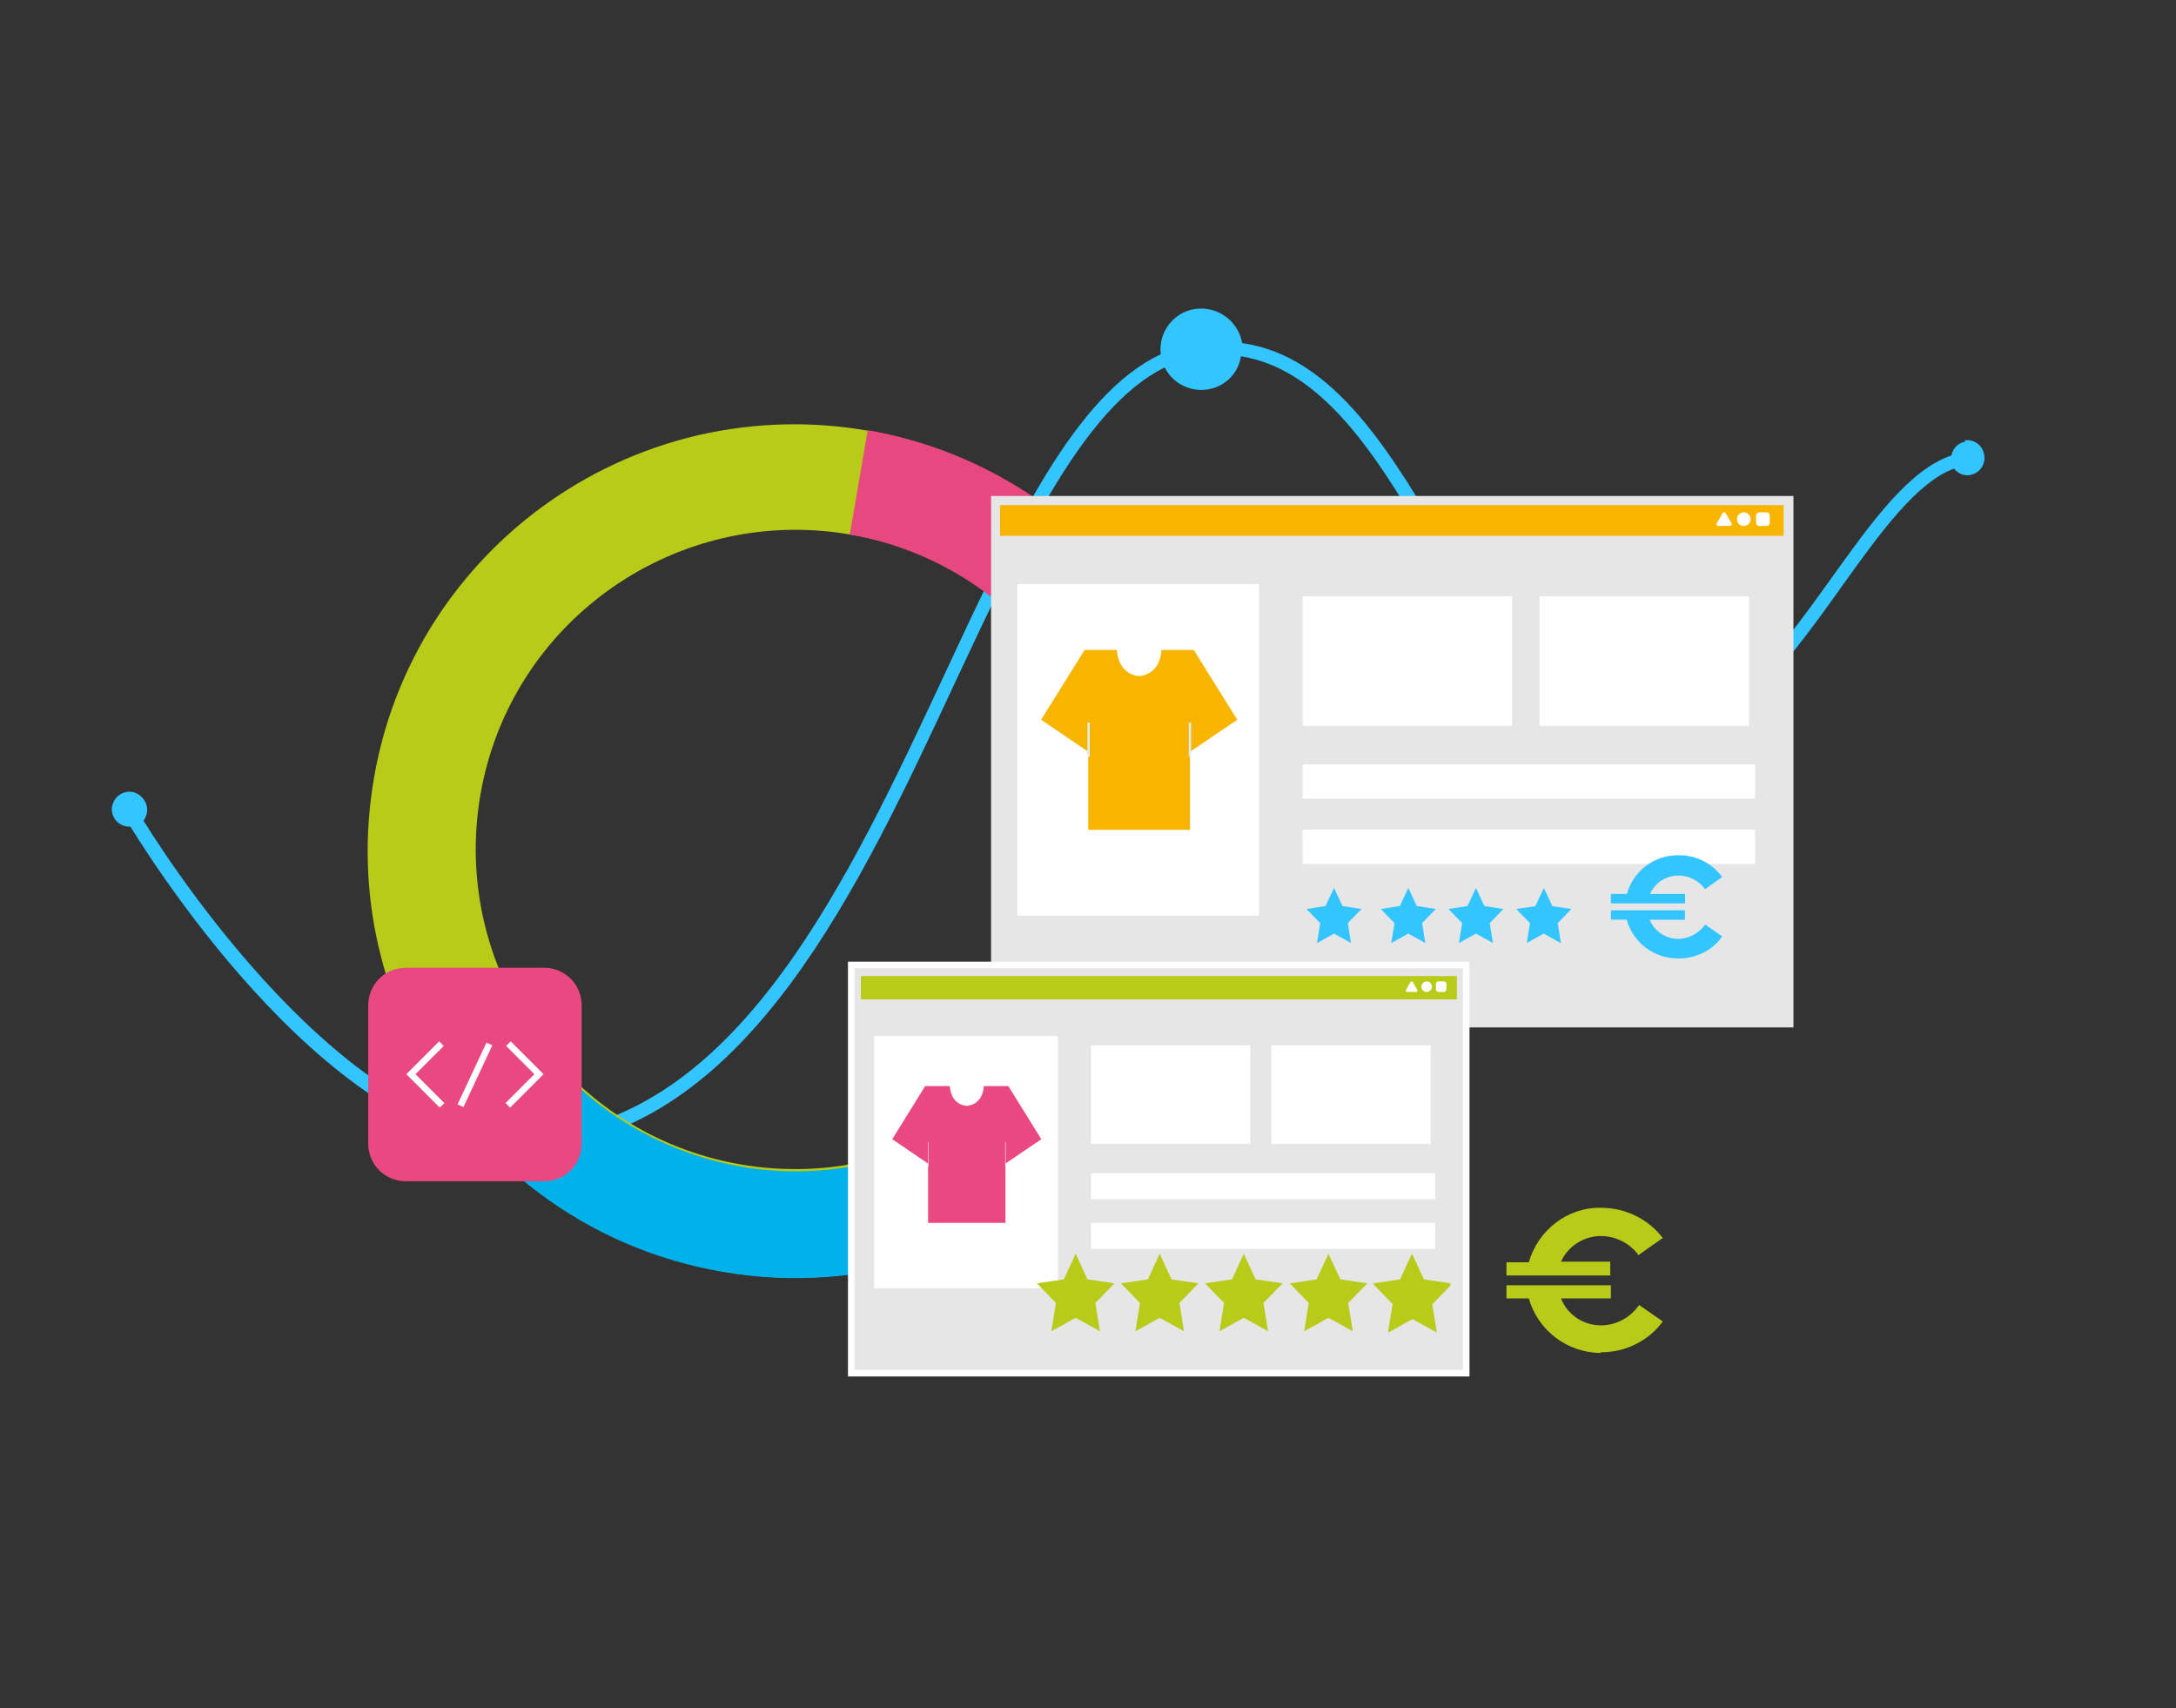
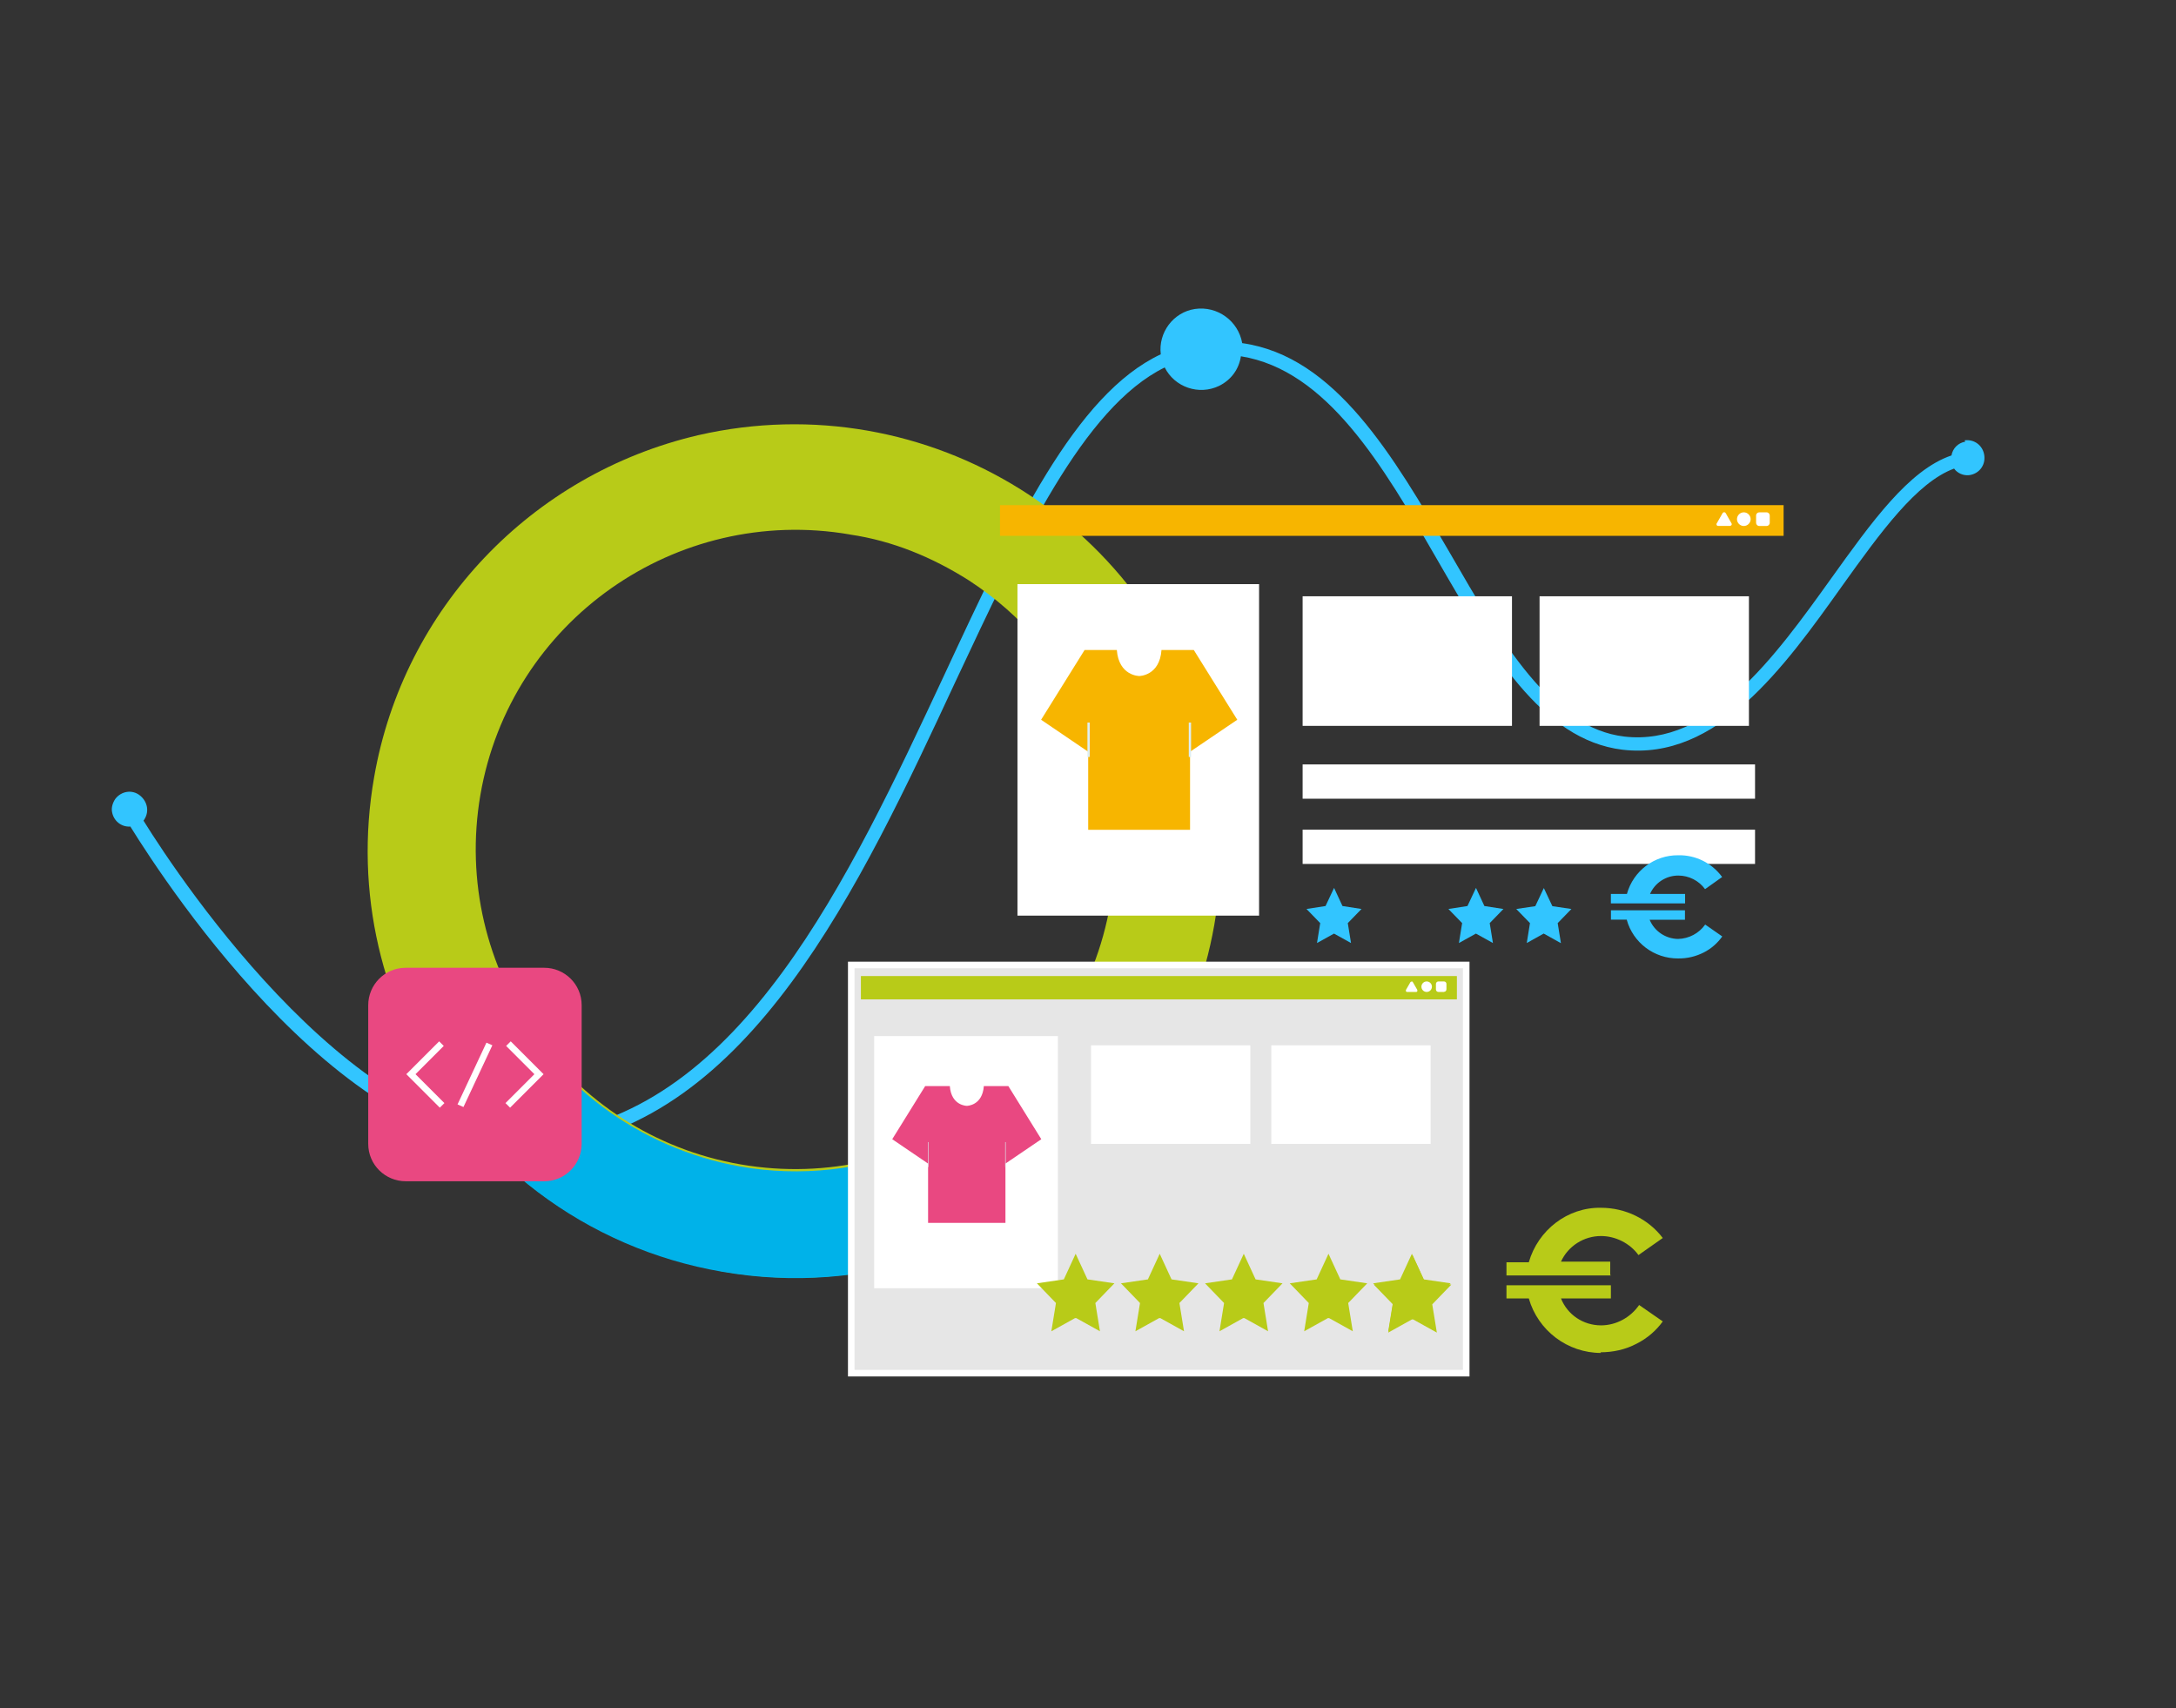
<svg xmlns="http://www.w3.org/2000/svg" id="Ebene_1" data-name="Ebene 1" viewBox="0 0 331.34 260.04">
  <rect x="0" y="0" width="331.34" height="260.04" fill="#333333" stroke="none" />
  <defs>
    <style>
      .cls-1 {
        fill: #b8cb18;
      }

      .cls-1, .cls-2, .cls-3, .cls-4, .cls-5, .cls-6, .cls-7, .cls-8, .cls-9, .cls-10 {
        stroke-width: 0px;
      }

      .cls-11 {
        clip-path: url(#clippath);
      }

      .cls-2 {
        fill: none;
      }

      .cls-3, .cls-12 {
        fill: #ddeef2;
      }

      .cls-4 {
        fill: #e94881;
      }

      .cls-13 {
        stroke: #fff;
      }

      .cls-13, .cls-12 {
        stroke-miterlimit: 10;
      }

      .cls-13, .cls-9 {
        fill: #e6e6e6;
      }

      .cls-14 {
        clip-path: url(#clippath-1);
      }

      .cls-15 {
        clip-path: url(#clippath-3);
      }

      .cls-16 {
        clip-path: url(#clippath-2);
      }

      .cls-12 {
        stroke: #ddeef2;
        stroke-width: .25px;
      }

      .cls-5 {
        fill: #e84880;
      }

      .cls-6 {
        fill: #f7b500;
      }

      .cls-7 {
        fill: #00b2e9;
      }

      .cls-8 {
        fill: #fff;
      }

      .cls-10 {
        fill: #32c5ff;
      }
    </style>
    <clipPath id="clippath">
      <rect class="cls-2" x="158.54" y="98.96" width="29.86" height="27.37" />
    </clipPath>
    <clipPath id="clippath-1">
      <rect class="cls-2" x="158.54" y="98.96" width="29.86" height="27.37" />
    </clipPath>
    <clipPath id="clippath-2">
      <rect class="cls-2" x="135.86" y="165.35" width="22.72" height="20.81" />
    </clipPath>
    <clipPath id="clippath-3">
      <rect class="cls-2" x="135.86" y="165.35" width="22.72" height="20.81" />
    </clipPath>
  </defs>
  <path class="cls-10" d="M299.25,67.24c-1.1.2-1.9,1-2.1,2.1-6.5,2.2-12.2,10.2-18.3,18.7-8.6,12-18.4,25.6-31.5,24.1-11.1-1.3-18.7-14.3-26.6-28-8.6-14.7-17.4-29.9-31.6-31.9-.6-3.4-3.8-5.7-7.2-5.2-3.3.5-5.6,3.6-5.2,6.9-13,6.1-22.4,26.1-33,48.9-14.5,31-30.9,66.2-60.7,69.8-27.5,3.4-55.5-38.5-61.2-47.7.9-1.2.7-2.8-.5-3.8s-2.9-.7-3.8.5c-.4.6-.6,1.3-.5,1.9.2,1.4,1.4,2.4,2.8,2.3,5.7,9.2,34.1,52.5,63.4,48.9,30.9-3.8,47.6-39.5,62.3-71.1,10-21.3,19.4-41.6,31.8-47.7,1.5,3,5.2,4.3,8.3,2.8,1.8-.9,3-2.5,3.3-4.5,13.1,2.1,21.6,16.6,29.8,30.8,8.2,14.2,16,27.6,28.3,29.1,14.4,1.7,24.6-12.5,33.5-25,5.8-8.1,11.3-15.7,17-17.8.5.7,1.4,1.1,2.3,1,1.5-.2,2.5-1.5,2.3-3s-1.5-2.5-3-2.3" />
  <g>
    <path class="cls-1" d="M109.8,193.49c-35.35-6.21-59.03-39.82-52.83-75.17,4.46-25.69,23.95-46.12,49.33-52.06,35-8.02,69.89,13.71,77.91,48.72s-13.71,69.89-48.72,77.91c-8.41,1.97-17.28,2.15-25.85.61h.15ZM129.41,81.37c-26.46-4.54-51.71,13.18-56.26,39.65-4.54,26.46,13.18,51.71,39.65,56.26,26.46,4.54,51.71-13.18,56.26-39.65,3.34-19.31-5.12-38.63-21.55-49.28-5.52-3.49-11.57-6.02-18.1-6.97h0Z" />
    <path class="cls-7" d="M168.18,174.19l-7.28-16.37c-10.9,15.38-29.68,23.03-48.21,19.77-15.42-2.77-28.72-12.62-35.49-26.74l-14.54,7.12c9.03,18.82,26.62,32.12,47.32,35.65,21.49,3.76,43.37-3.55,58.37-19.29" />
-     <path class="cls-5" d="M169.09,137.93c-2.22,12.92-9.49,24.3-20.33,31.7l9.15,13.29c14.3-9.86,24.13-25.14,27.05-42.26,6.21-35.35-17.48-68.96-52.83-75.17l-2.73,15.88c26.63,4.68,44.36,29.93,39.67,56.56" />
  </g>
  <g id="Gruppe_177" data-name="Gruppe 177">
-     <path id="Fill_17" data-name="Fill 17" class="cls-9" d="M150.91,156.42h122.18v-80.91h-122.18s0,80.91,0,80.91Z" />
    <path id="Fill_18" data-name="Fill 18" class="cls-8" d="M154.93,139.4h36.79v-50.47h-36.79v50.47Z" />
    <g id="Group_7" data-name="Group 7">
      <g id="Group_3" data-name="Group 3">
        <path id="Clip_2-14" data-name="Clip 2-14" class="cls-2" d="M158.54,98.96h29.86v27.37h-29.86v-27.37Z" />
        <g class="cls-11">
          <g id="Group_3-2" data-name="Group 3-2">
            <path id="Fill_1" data-name="Fill 1" class="cls-6" d="M181.79,98.96h-4.93c-.28,3.96-3.39,3.96-3.39,3.96,0,0-3.11,0-3.41-3.96h-4.91l-6.62,10.62,7.17,4.87v11.88h15.51v-11.88l7.19-4.87s-6.62-10.62-6.62-10.62Z" />
          </g>
        </g>
      </g>
      <path id="Clip_5-13" data-name="Clip 5-13" class="cls-2" d="M158.54,126.33h29.86v-27.37h-29.86v27.37Z" />
      <g class="cls-14">
        <g id="Gruppe_maskieren_3" data-name="Gruppe maskieren 3">
          <path id="Fill_4" data-name="Fill 4" class="cls-12" d="M165.71,115.12h.1v-4.99h-.1v4.99Z" />
          <path id="Fill_6" data-name="Fill 6" class="cls-12" d="M181.14,115.12h.1v-4.99h-.1v4.99Z" />
        </g>
      </g>
    </g>
    <path id="Fill_22" data-name="Fill 22" class="cls-8" d="M198.35,110.51h31.88v-19.73h-31.88v19.73Z" />
    <path id="Fill_23" data-name="Fill 23" class="cls-8" d="M234.43,110.51h31.88v-19.73h-31.88v19.73Z" />
    <path id="Fill_24" data-name="Fill 24" class="cls-8" d="M198.35,121.6h68.89v-5.22h-68.89v5.22Z" />
    <path id="Fill_25" data-name="Fill 25" class="cls-8" d="M198.35,131.53h68.89v-5.22h-68.89v5.22Z" />
    <path id="Fill_77" data-name="Fill 77" class="cls-10" d="M255.52,145.92c-3.65.02-6.86-2.4-7.82-5.91h-2.4v-1.42h11.27v1.44h-5.38c.73,1.75,2.44,2.9,4.34,2.92,1.64-.04,3.17-.85,4.12-2.19l2.6,1.81c-.73,1.02-1.69,1.87-2.82,2.44-1.2.61-2.54.93-3.9.91h0ZM256.6,137.54h-11.31v-1.44h2.44c.97-3.51,4.18-5.93,7.82-5.89,2.64-.06,5.12,1.18,6.68,3.31l-2.6,1.85c-.95-1.3-2.46-2.07-4.08-2.07-1.87,0-3.55,1.1-4.3,2.8h5.34v1.44h0Z" />
    <path id="Star" class="cls-10" d="M203.14,142.13l-2.6,1.44.49-3.03-2.09-2.15,2.9-.45,1.3-2.76,1.28,2.76,2.9.45-2.09,2.15.49,3.03-2.6-1.44h.02Z" />
-     <path id="Star_Copy" data-name="Star Copy" class="cls-10" d="M214.45,142.13l-2.6,1.44.49-3.03-2.09-2.15,2.9-.45,1.3-2.76,1.28,2.76,2.9.45-2.09,2.15.49,3.03-2.6-1.44h.02Z" />
    <path id="Star_Copy_2" data-name="Star Copy 2" class="cls-10" d="M224.75,142.13l-2.6,1.44.49-3.03-2.09-2.15,2.9-.45,1.3-2.76,1.28,2.76,2.9.45-2.09,2.15.49,3.03-2.6-1.44h.02Z" />
    <g id="Star_Copy_3" data-name="Star Copy 3">
      <path class="cls-2" d="M235.04,142.13l-2.6,1.44.49-3.03-2.09-2.15,2.9-.45,1.3-2.76,1.28,2.76,2.9.45-2.09,2.15.49,3.03-2.6-1.44h.02Z" />
      <path class="cls-10" d="M237.64,143.57l-2.58-1.44-2.58,1.44.49-3.03-2.09-2.15,2.9-.43,1.3-2.76,1.3,2.76,2.9.43-2.09,2.15.49,3.03h-.04Z" />
    </g>
    <path id="Fill_26" data-name="Fill 26" class="cls-6" d="M152.27,81.58h119.32v-4.67h-119.32s0,4.67,0,4.67Z" />
    <path id="Fill_27" data-name="Fill 27" class="cls-8" d="M268.99,80.08h-1.1c-.28,0-.49-.22-.49-.49h0v-1.1c0-.28.22-.49.49-.49h1.1c.28,0,.49.22.49.49h0v1.1c0,.28-.22.49-.49.49h0" />
    <path id="Fill_28" data-name="Fill 28" class="cls-8" d="M265.53,80.08h0c-.57,0-1.04-.47-1.04-1.04s.47-1.04,1.04-1.04,1.04.47,1.04,1.04h0c0,.57-.47,1.04-1.04,1.04h0" />
    <path id="Fill_29" data-name="Fill 29" class="cls-8" d="M261.41,79.68l.89-1.56c.08-.12.24-.18.37-.1.04.02.08.06.1.1l.89,1.56c.08.14.02.3-.12.35-.04.02-.08.04-.12.04h-1.79c-.16,0-.28-.12-.26-.28,0-.04,0-.08.04-.12" />
  </g>
  <g id="Gruppe_215" data-name="Gruppe 215">
    <path id="Fill_17-4" data-name="Fill 17-4" class="cls-13" d="M129.62,209.06h93.64v-62.15h-93.64v62.15Z" />
    <path id="Fill_18-4" data-name="Fill 18-4" class="cls-8" d="M133.11,196.13h27.98v-38.39h-27.98v38.39Z" />
    <g id="Group_7-4" data-name="Group 7-4">
      <g id="Group_3-7" data-name="Group 3-7">
        <path id="Clip_2-17" data-name="Clip 2-17" class="cls-2" d="M135.86,165.35h22.72v20.81h-22.72s0-20.81,0-20.81Z" />
        <g class="cls-16">
          <g id="Group_3-8" data-name="Group 3-8">
            <path id="Fill_1-4" data-name="Fill 1-4" class="cls-4" d="M153.54,165.35h-3.73c-.22,3.01-2.59,3.01-2.59,3.01,0,0-2.37,0-2.59-3.01h-3.75l-5.02,8.09,5.46,3.71v9.03h11.78v-9.03l5.46-3.71s-5.02-8.09-5.02-8.09Z" />
          </g>
        </g>
      </g>
      <path id="Clip_5-16" data-name="Clip 5-16" class="cls-2" d="M135.86,186.18h22.72v-20.81h-22.72v20.81Z" />
      <g class="cls-15">
        <g id="Gruppe_maskieren_3-4" data-name="Gruppe maskieren 3-4">
          <path id="Fill_4-4" data-name="Fill 4-4" class="cls-3" d="M141.3,177.67h.08v-3.79h-.08v3.79Z" />
          <path id="Fill_6-4" data-name="Fill 6-4" class="cls-3" d="M153.06,177.67h.08v-3.79h-.08v3.79Z" />
        </g>
      </g>
    </g>
    <path id="Fill_22-4" data-name="Fill 22-4" class="cls-8" d="M166.13,174.16h24.26v-15.01h-24.26v15.01Z" />
    <path id="Fill_23-4" data-name="Fill 23-4" class="cls-8" d="M193.58,174.16h24.26v-15.01h-24.26v15.01Z" />
-     <path id="Fill_24-4" data-name="Fill 24-4" class="cls-8" d="M166.13,182.59h52.4v-3.97h-52.4v3.97h0Z" />
-     <path id="Fill_25-4" data-name="Fill 25-4" class="cls-8" d="M166.13,190.15h52.4v-3.97h-52.4v3.97h0Z" />
    <path id="Star_Copy_3-4" data-name="Star Copy 3-4" class="cls-2" d="M194.04,198.2l-1.97,1.1.38-2.31-1.59-1.63,2.21-.34,1-2.09.98,2.09,2.21.34-1.59,1.63.38,2.31-1.97-1.1h-.02Z" />
    <path id="Fill_26-4" data-name="Fill 26-4" class="cls-1" d="M131.09,152.15h90.75v-3.55h-90.75v3.55Z" />
    <path id="Fill_27-4" data-name="Fill 27-4" class="cls-8" d="M219.87,151.02h-.84c-.2,0-.38-.16-.38-.38h0v-.84c0-.2.16-.38.38-.38h.84c.2,0,.38.16.38.36h0v.84c0,.2-.16.38-.36.38h0" />
    <path id="Fill_28-4" data-name="Fill 28-4" class="cls-8" d="M217.24,151.02h0c-.44,0-.8-.36-.8-.8s.36-.8.8-.8.8.36.8.8h0c0,.44-.36.8-.8.8" />
    <path id="Fill_29-4" data-name="Fill 29-4" class="cls-8" d="M214.09,150.7l.68-1.18s.18-.14.28-.08c.04,0,.06.04.08.08l.68,1.18s.04.22-.04.28c-.04.02-.08.04-.12.04h-1.38c-.12,0-.2-.08-.2-.2,0-.04,0-.08.04-.12" />
  </g>
  <g>
    <path class="cls-4" d="M82.87,179.84h-21.1c-3.1,0-5.7-2.5-5.7-5.7v-21.1c0-3.1,2.5-5.7,5.7-5.7h21.1c3.1,0,5.7,2.5,5.7,5.7v21.1c0,3.1-2.5,5.7-5.7,5.7Z" />
    <path class="cls-8" d="M66.97,168.64l-5.1-5.1,5-5,.7.7-4.3,4.3,4.4,4.4-.7.7h0Z" />
    <path class="cls-8" d="M77.67,168.64l-.7-.7,4.4-4.4-4.3-4.3.7-.7,5,5-5.1,5.1h0Z" />
    <path class="cls-8" d="M70.57,168.54l-.9-.4,4.4-9.4.9.4-4.4,9.4Z" />
  </g>
  <g>
    <path class="cls-1" d="M243.79,205.98c-5.1,0-9.6-3.4-11-8.3h-3.4v-2h15.9v2h-7.6c1,2.5,3.4,4.1,6.1,4.1,2.3,0,4.5-1.2,5.8-3.1l3.6,2.5c-1,1.4-2.4,2.6-4,3.4-1.7.9-3.6,1.3-5.5,1.3h0l.1.1ZM245.29,194.18h-15.9v-2h3.4c1.4-4.9,5.9-8.4,11-8.3,3.7,0,7.2,1.7,9.4,4.6l-3.7,2.6c-1.3-1.8-3.5-2.9-5.7-2.9-2.6,0-5,1.5-6.1,3.9h7.5v2l.1.1Z" />
    <path class="cls-1" d="M176.49,200.68l-3.6,2,.7-4.3-2.9-3,4.1-.6,1.8-3.9,1.8,3.9,4.1.6-2.9,3,.7,4.3-3.6-2h-.2Z" />
    <path class="cls-1" d="M163.69,200.68l-3.6,2,.7-4.3-2.9-3,4.1-.6,1.8-3.9,1.8,3.9,4.1.6-2.9,3,.7,4.3-3.6-2h-.2Z" />
    <path class="cls-1" d="M189.29,200.68l-3.6,2,.7-4.3-2.9-3,4.1-.6,1.8-3.9,1.8,3.9,4.1.6-2.9,3,.7,4.3-3.6-2h-.2Z" />
    <path class="cls-1" d="M202.19,200.68l-3.6,2,.7-4.3-2.9-3,4.1-.6,1.8-3.9,1.8,3.9,4.1.6-2.9,3,.7,4.3-3.6-2h-.2Z" />
    <path class="cls-1" d="M214.99,200.68l-3.6,2,.7-4.3-3-3,4.1-.6,1.8-3.9,1.8,3.9,4.1.6-3,3,.7,4.3-3.6-2h0Z" />
    <path class="cls-1" d="M214.99,200.88l-3.6,2,.7-4.3-2.9-3,4.1-.6,1.8-3.9,1.8,3.9,4.1.6-2.9,3,.7,4.3-3.6-2h-.2Z" />
  </g>
</svg>